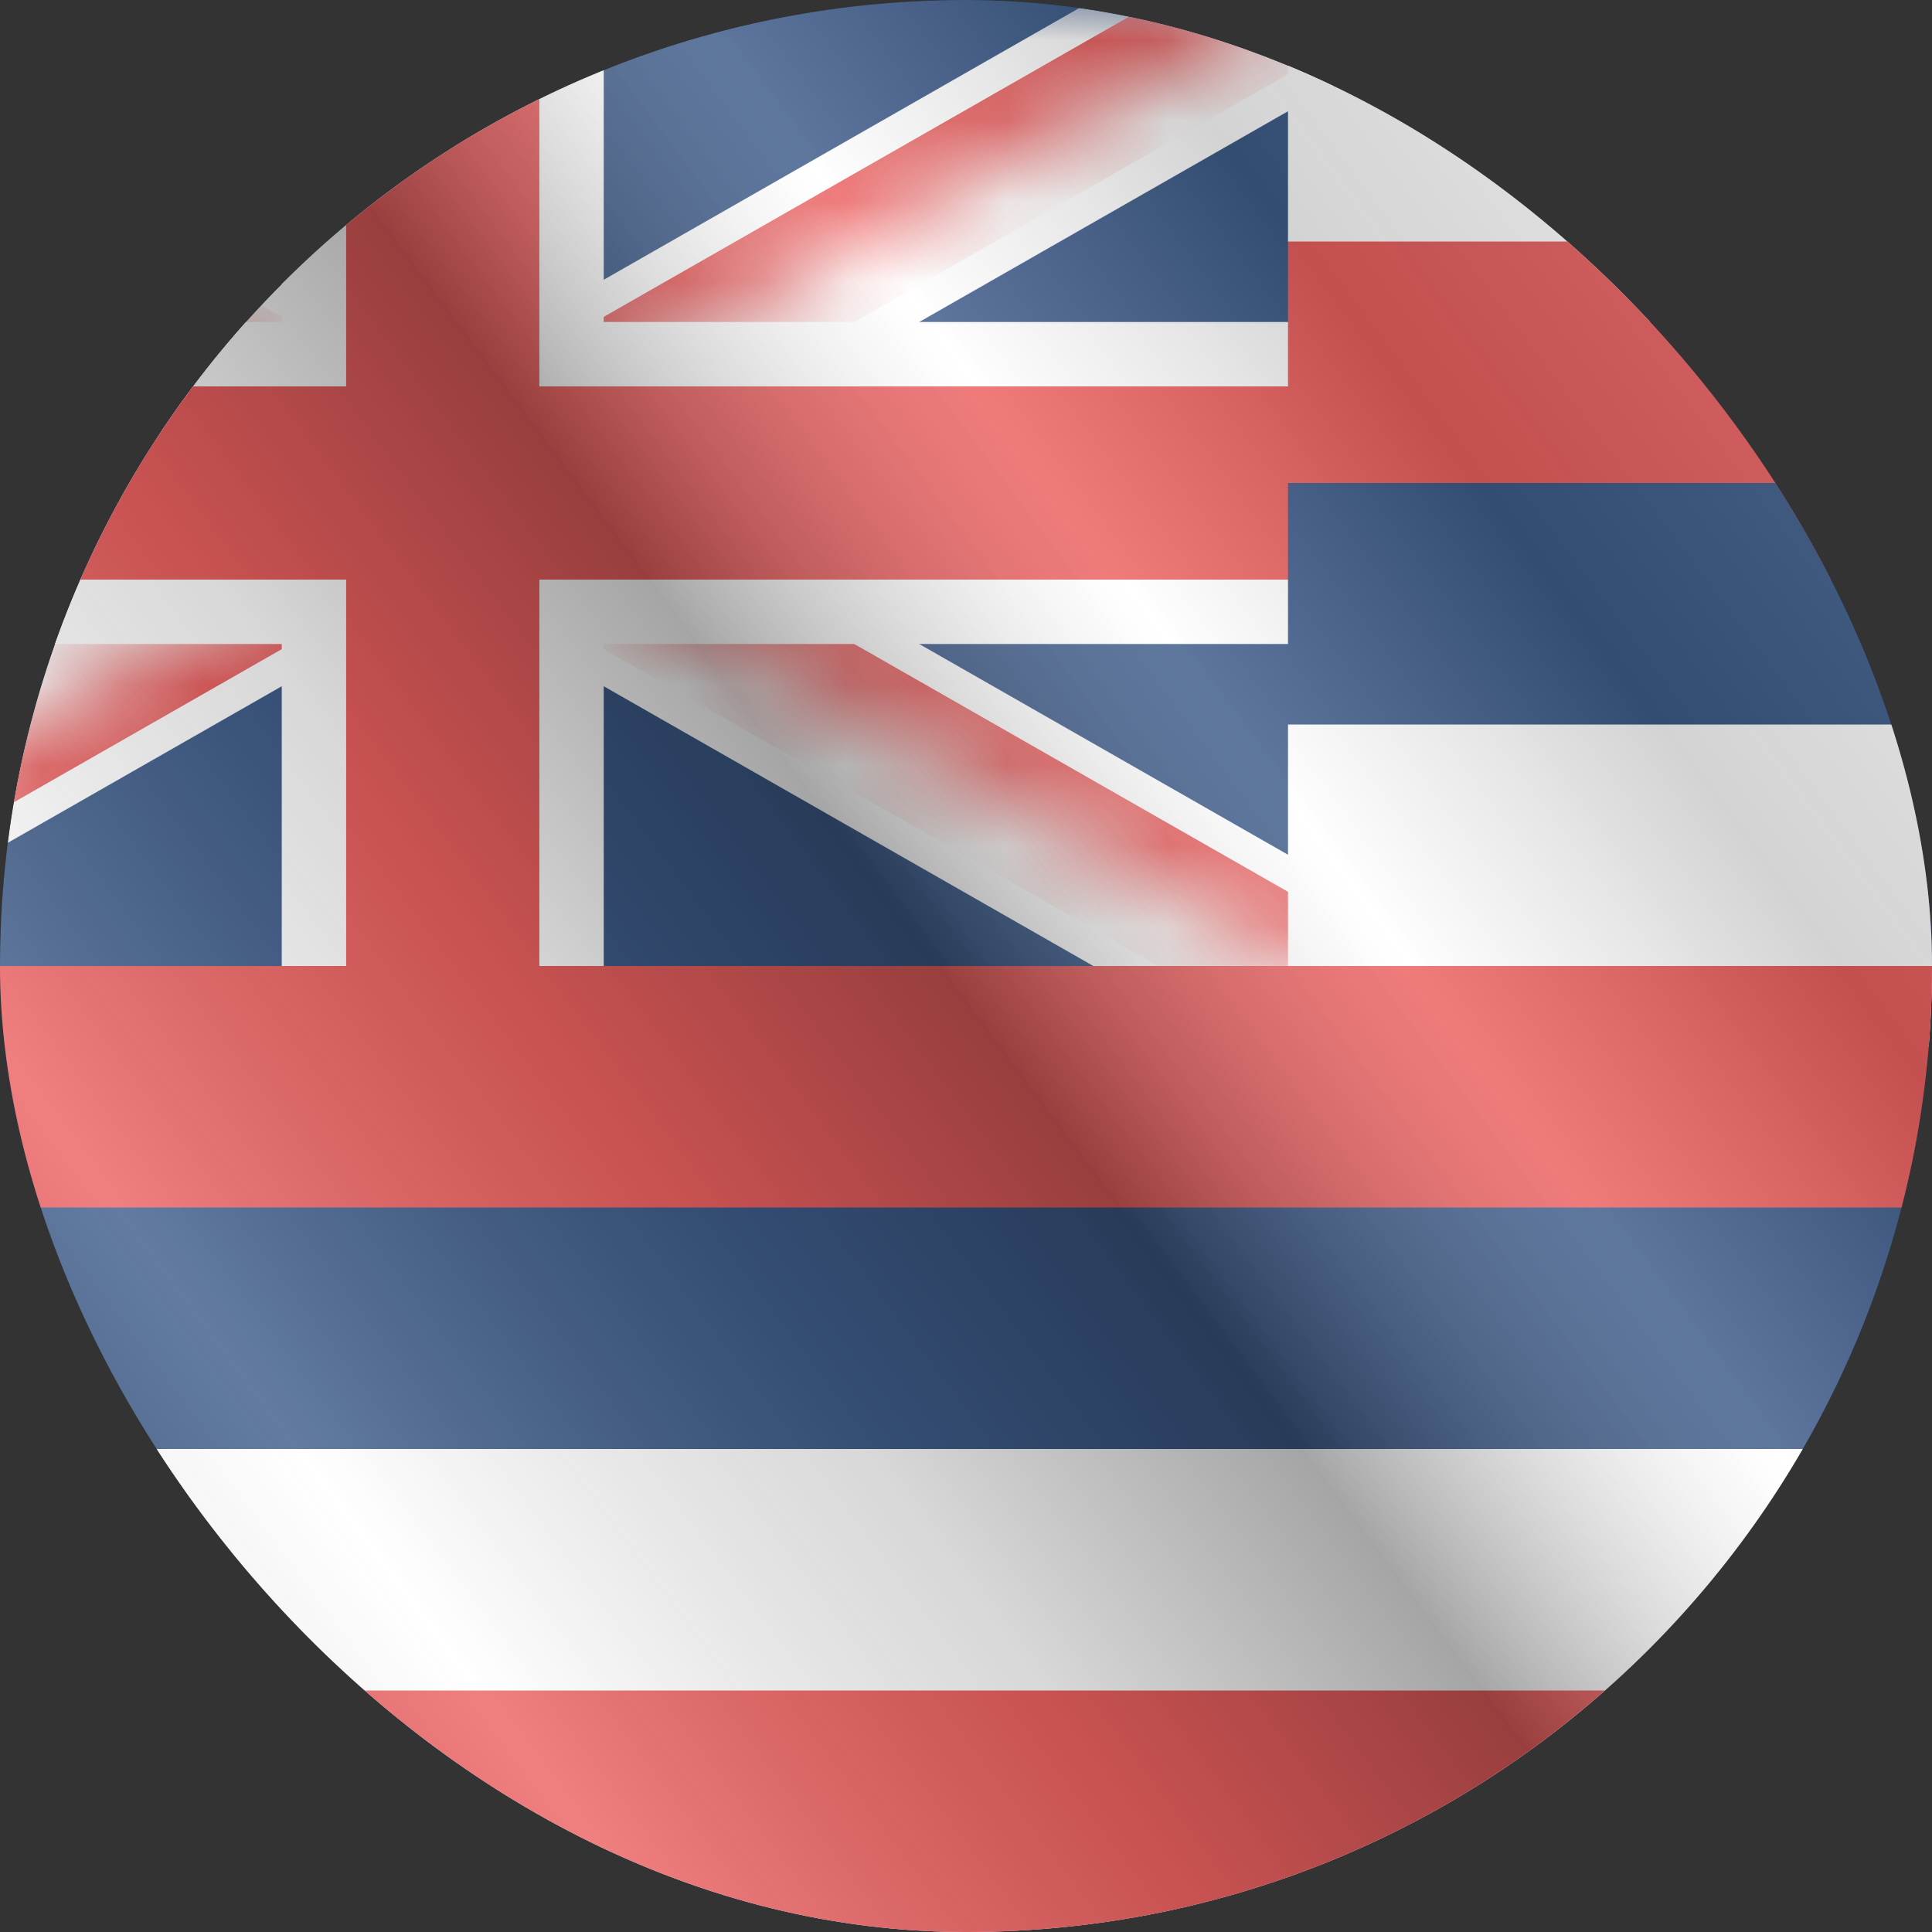
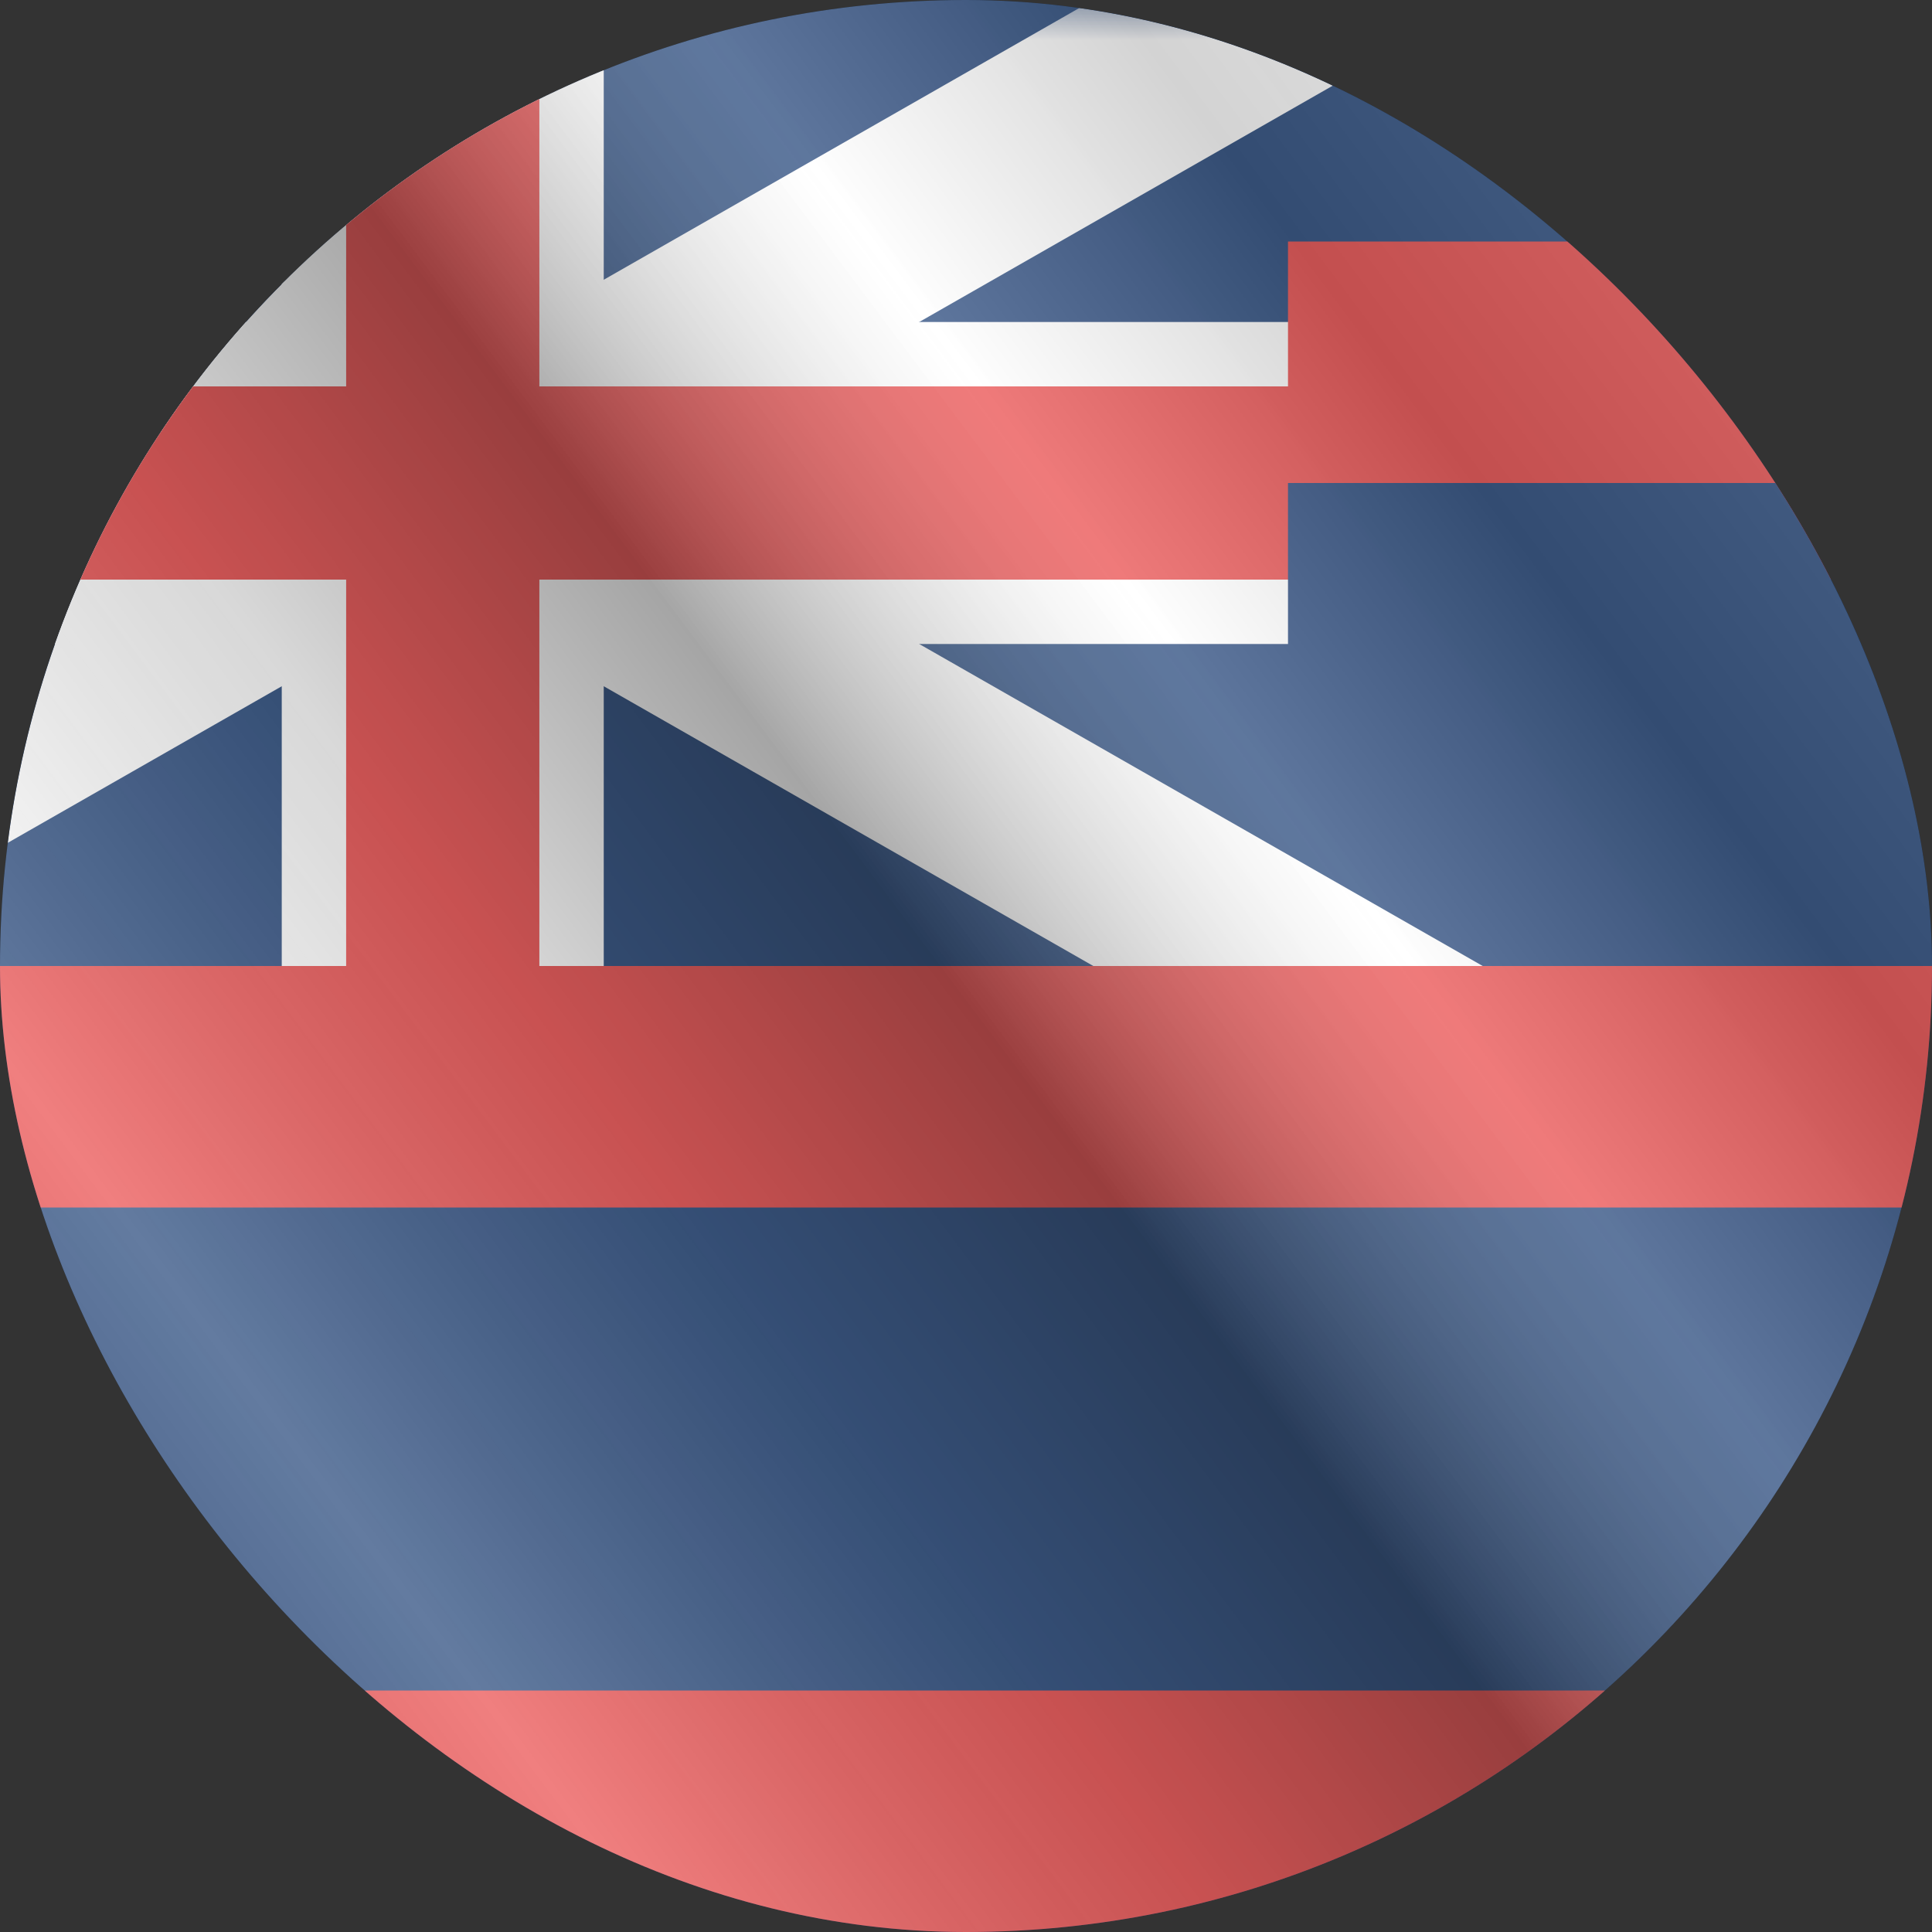
<svg xmlns="http://www.w3.org/2000/svg" width="24" height="24" viewBox="0 0 24 24" fill="none">
  <rect x="0" y="0" width="24" height="24" fill="#333333" stroke="none" />
  <g clip-path="url(#clip0_23_18422)">
    <path d="M-5 0H43V24H-5V0Z" fill="#24467A" />
    <mask id="mask0_23_18422" style="mask-type:luminance" maskUnits="userSpaceOnUse" x="-5" y="0" width="24" height="14">
      <path d="M19 0H-5V14H19V0Z" fill="white" />
    </mask>
    <g mask="url(#mask0_23_18422)">
      <path d="M-5 0L23 16ZM16 0L-5 12Z" fill="#24467A" />
      <path fill-rule="evenodd" clip-rule="evenodd" d="M3.081 6L-5.595 1.042L-4.405 -1.042L5.5 4.618L15.405 -1.042L16.595 1.042L7.919 6L23.595 14.958L22.405 17.042L5.5 7.382L-4.405 13.042L-5.595 10.958L3.081 6Z" fill="white" />
    </g>
    <mask id="mask1_23_18422" style="mask-type:luminance" maskUnits="userSpaceOnUse" x="-5" y="0" width="22" height="13">
-       <path d="M-5 0V6H17V12H16L-5 0ZM16 0H5.5V13H-5V12L16 0Z" fill="white" />
-     </mask>
+       </mask>
    <g mask="url(#mask1_23_18422)">
      <path d="M-5 0L23 16ZM16 0L-5 12Z" fill="#24467A" />
      <path fill-rule="evenodd" clip-rule="evenodd" d="M3.888 6L-5.397 0.695L-4.603 -0.695L5.5 5.079L15.603 -0.695L16.397 0.695L7.112 6L23.397 15.305L22.603 16.695L5.5 6.921L-4.603 12.695L-5.397 11.305L3.888 6Z" fill="#E94B4B" />
    </g>
-     <path d="M5.5 0V14ZM-5 6H19Z" fill="#24467A" />
    <path fill-rule="evenodd" clip-rule="evenodd" d="M3.5 4V0H7.5V4H19V8H7.5V14H3.5V8H-5V4H3.5Z" fill="white" />
-     <path d="M43 0V4H17L16 3V0H43ZM43 9V13H16V9H43ZM43 18V24H-5V18H43Z" fill="white" />
    <path d="M43 3V7.2H-5V4.8H16V3H43ZM43 12V15H-5V12H43ZM43 21V24H-5V21H43ZM4.3 0H6.7V13H4.3V0Z" fill="#E94B4B" />
    <path d="M43 6V8.5H16V6H43Z" fill="#24467A" />
    <g style="mix-blend-mode:hard-light" opacity="0.12">
      <path d="M-5 0H27V24H-5V0Z" fill="white" />
    </g>
    <rect width="32" height="24" transform="translate(-5)" fill="url(#paint0_linear_23_18422)" fill-opacity="0.64" style="mix-blend-mode:overlay" />
  </g>
  <defs>
    <linearGradient id="paint0_linear_23_18422" x1="32" y1="1.19273e-06" x2="1.6098e-06" y2="24" gradientUnits="userSpaceOnUse">
      <stop stop-color="white" stop-opacity="0.3" />
      <stop offset="0.263" stop-opacity="0.27" />
      <stop offset="0.37" stop-color="white" stop-opacity="0.26" />
      <stop offset="0.487" stop-opacity="0.55" />
      <stop offset="0.594" stop-opacity="0.24" />
      <stop offset="0.736" stop-color="white" stop-opacity="0.3" />
      <stop offset="0.901" stop-color="#272727" stop-opacity="0.22" />
      <stop offset="1" stop-opacity="0.2" />
    </linearGradient>
    <clipPath id="clip0_23_18422">
      <rect width="24" height="24" rx="12" fill="white" />
    </clipPath>
  </defs>
</svg>